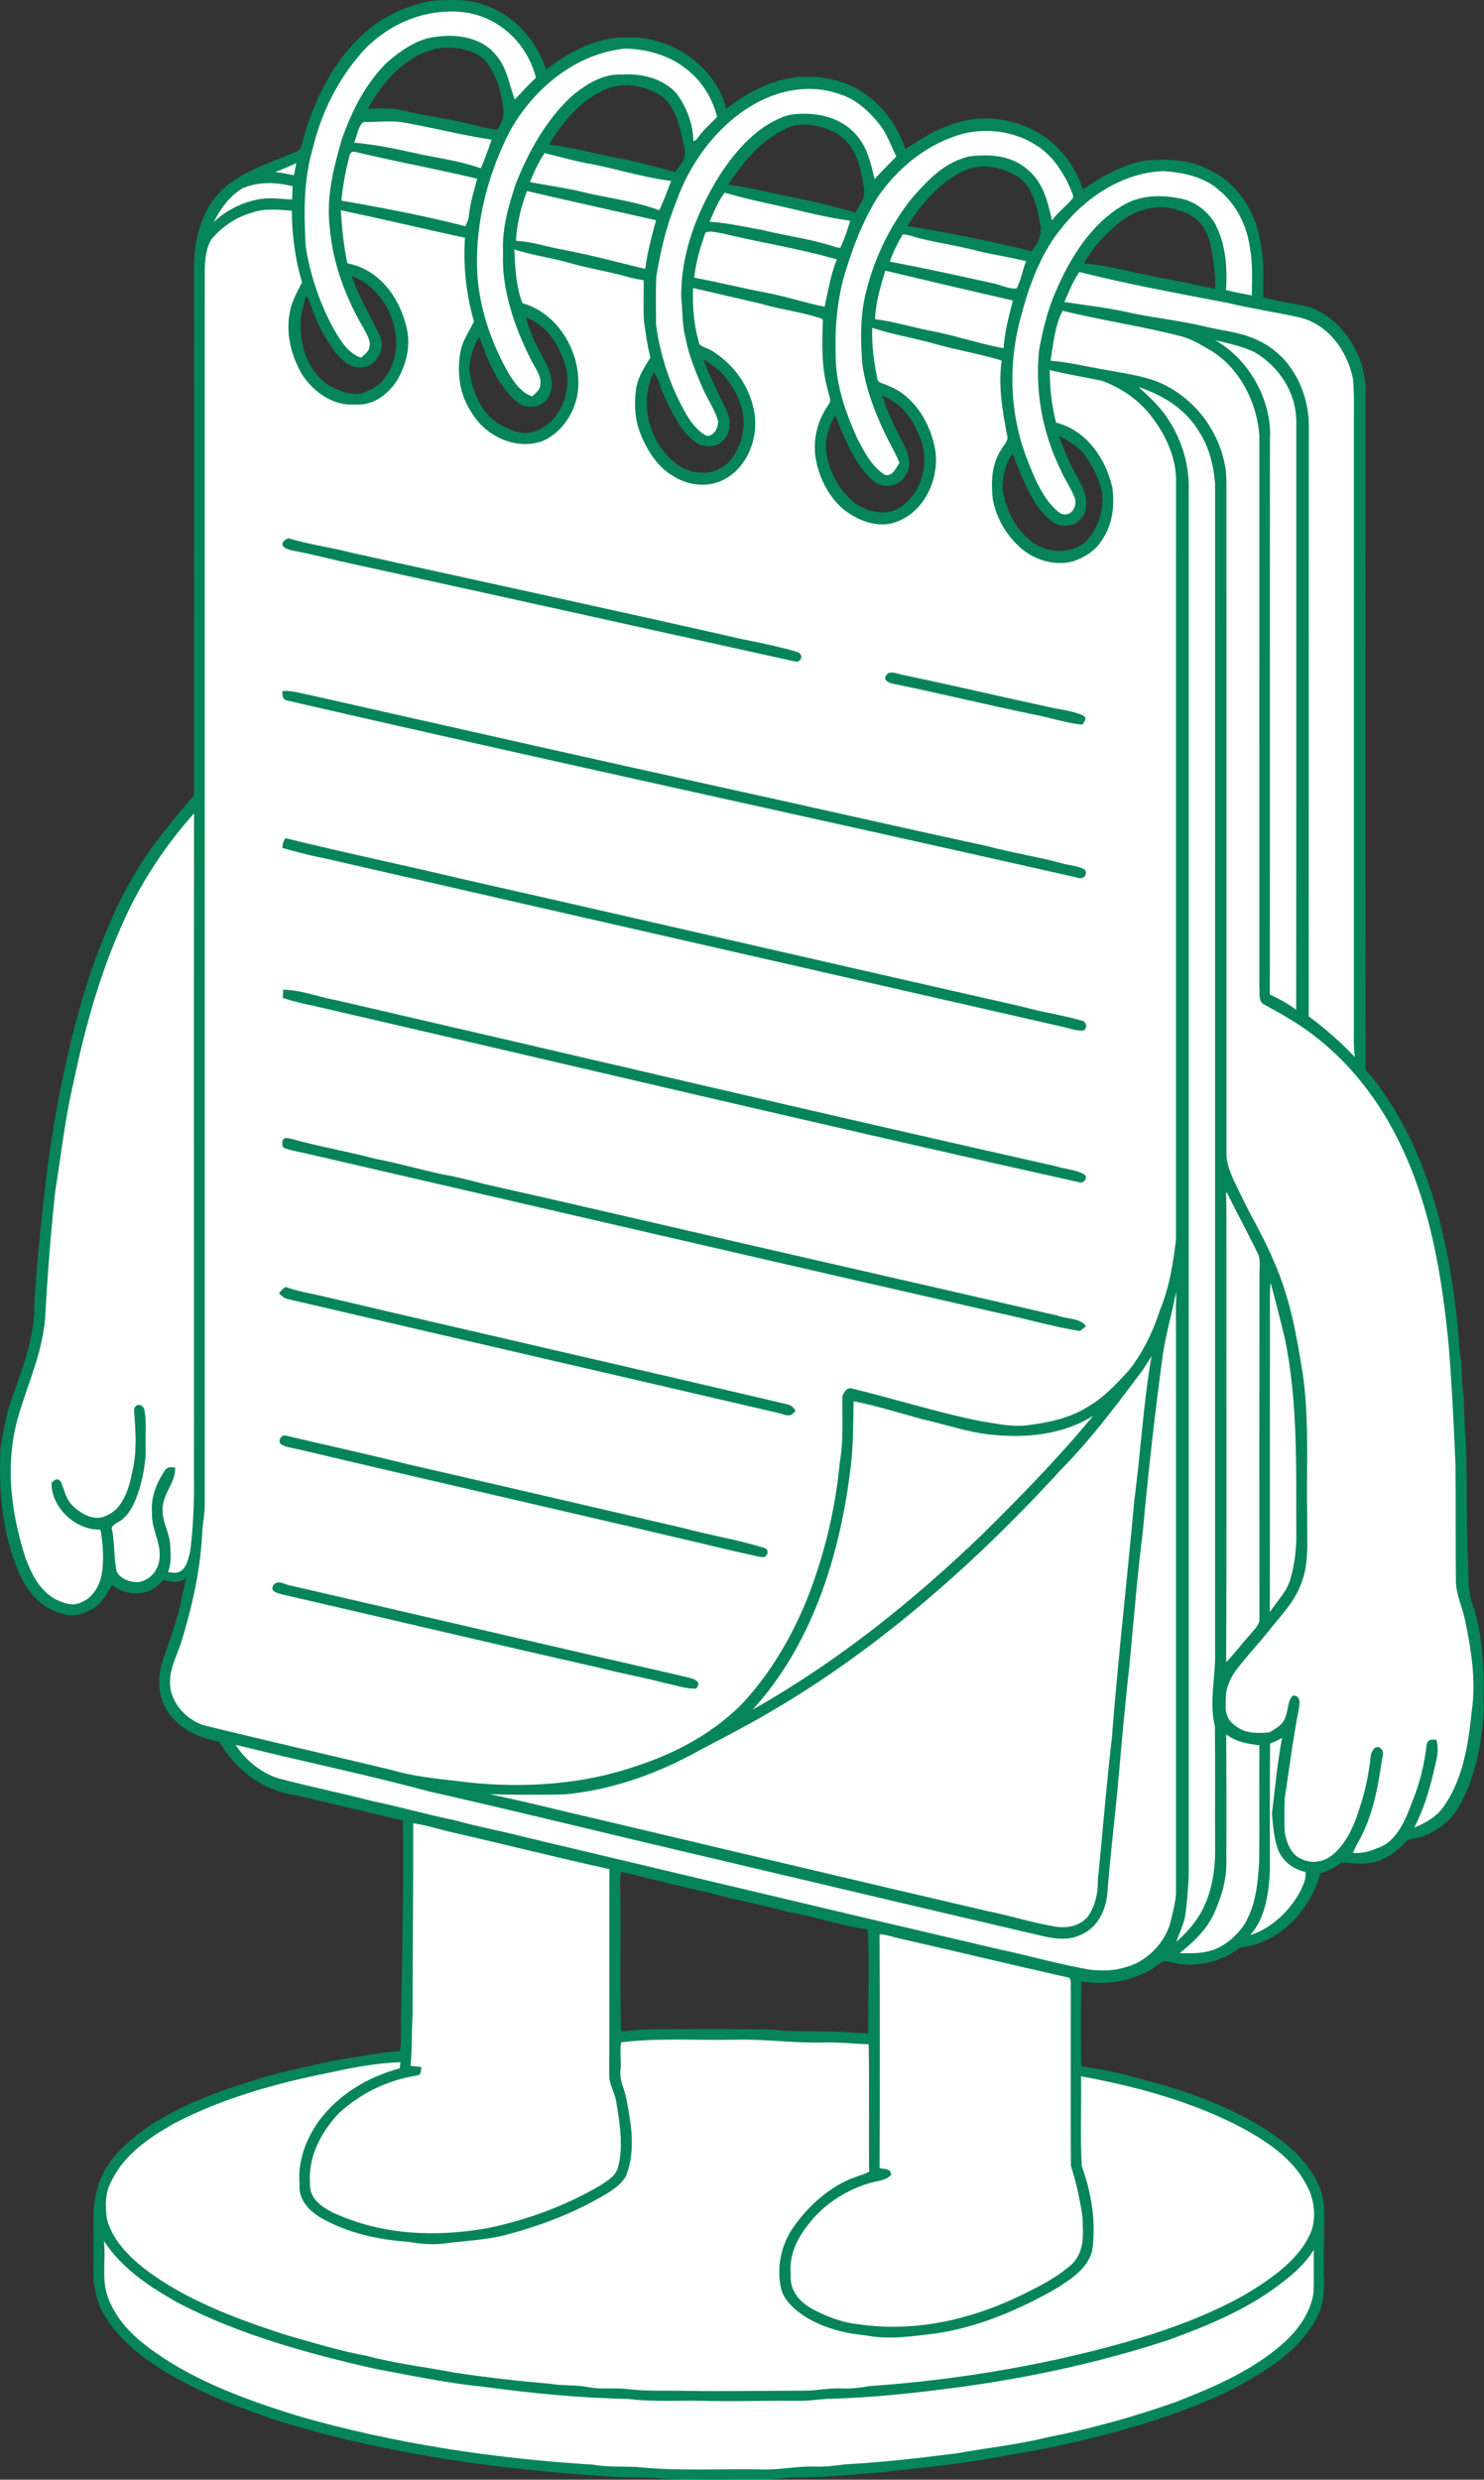
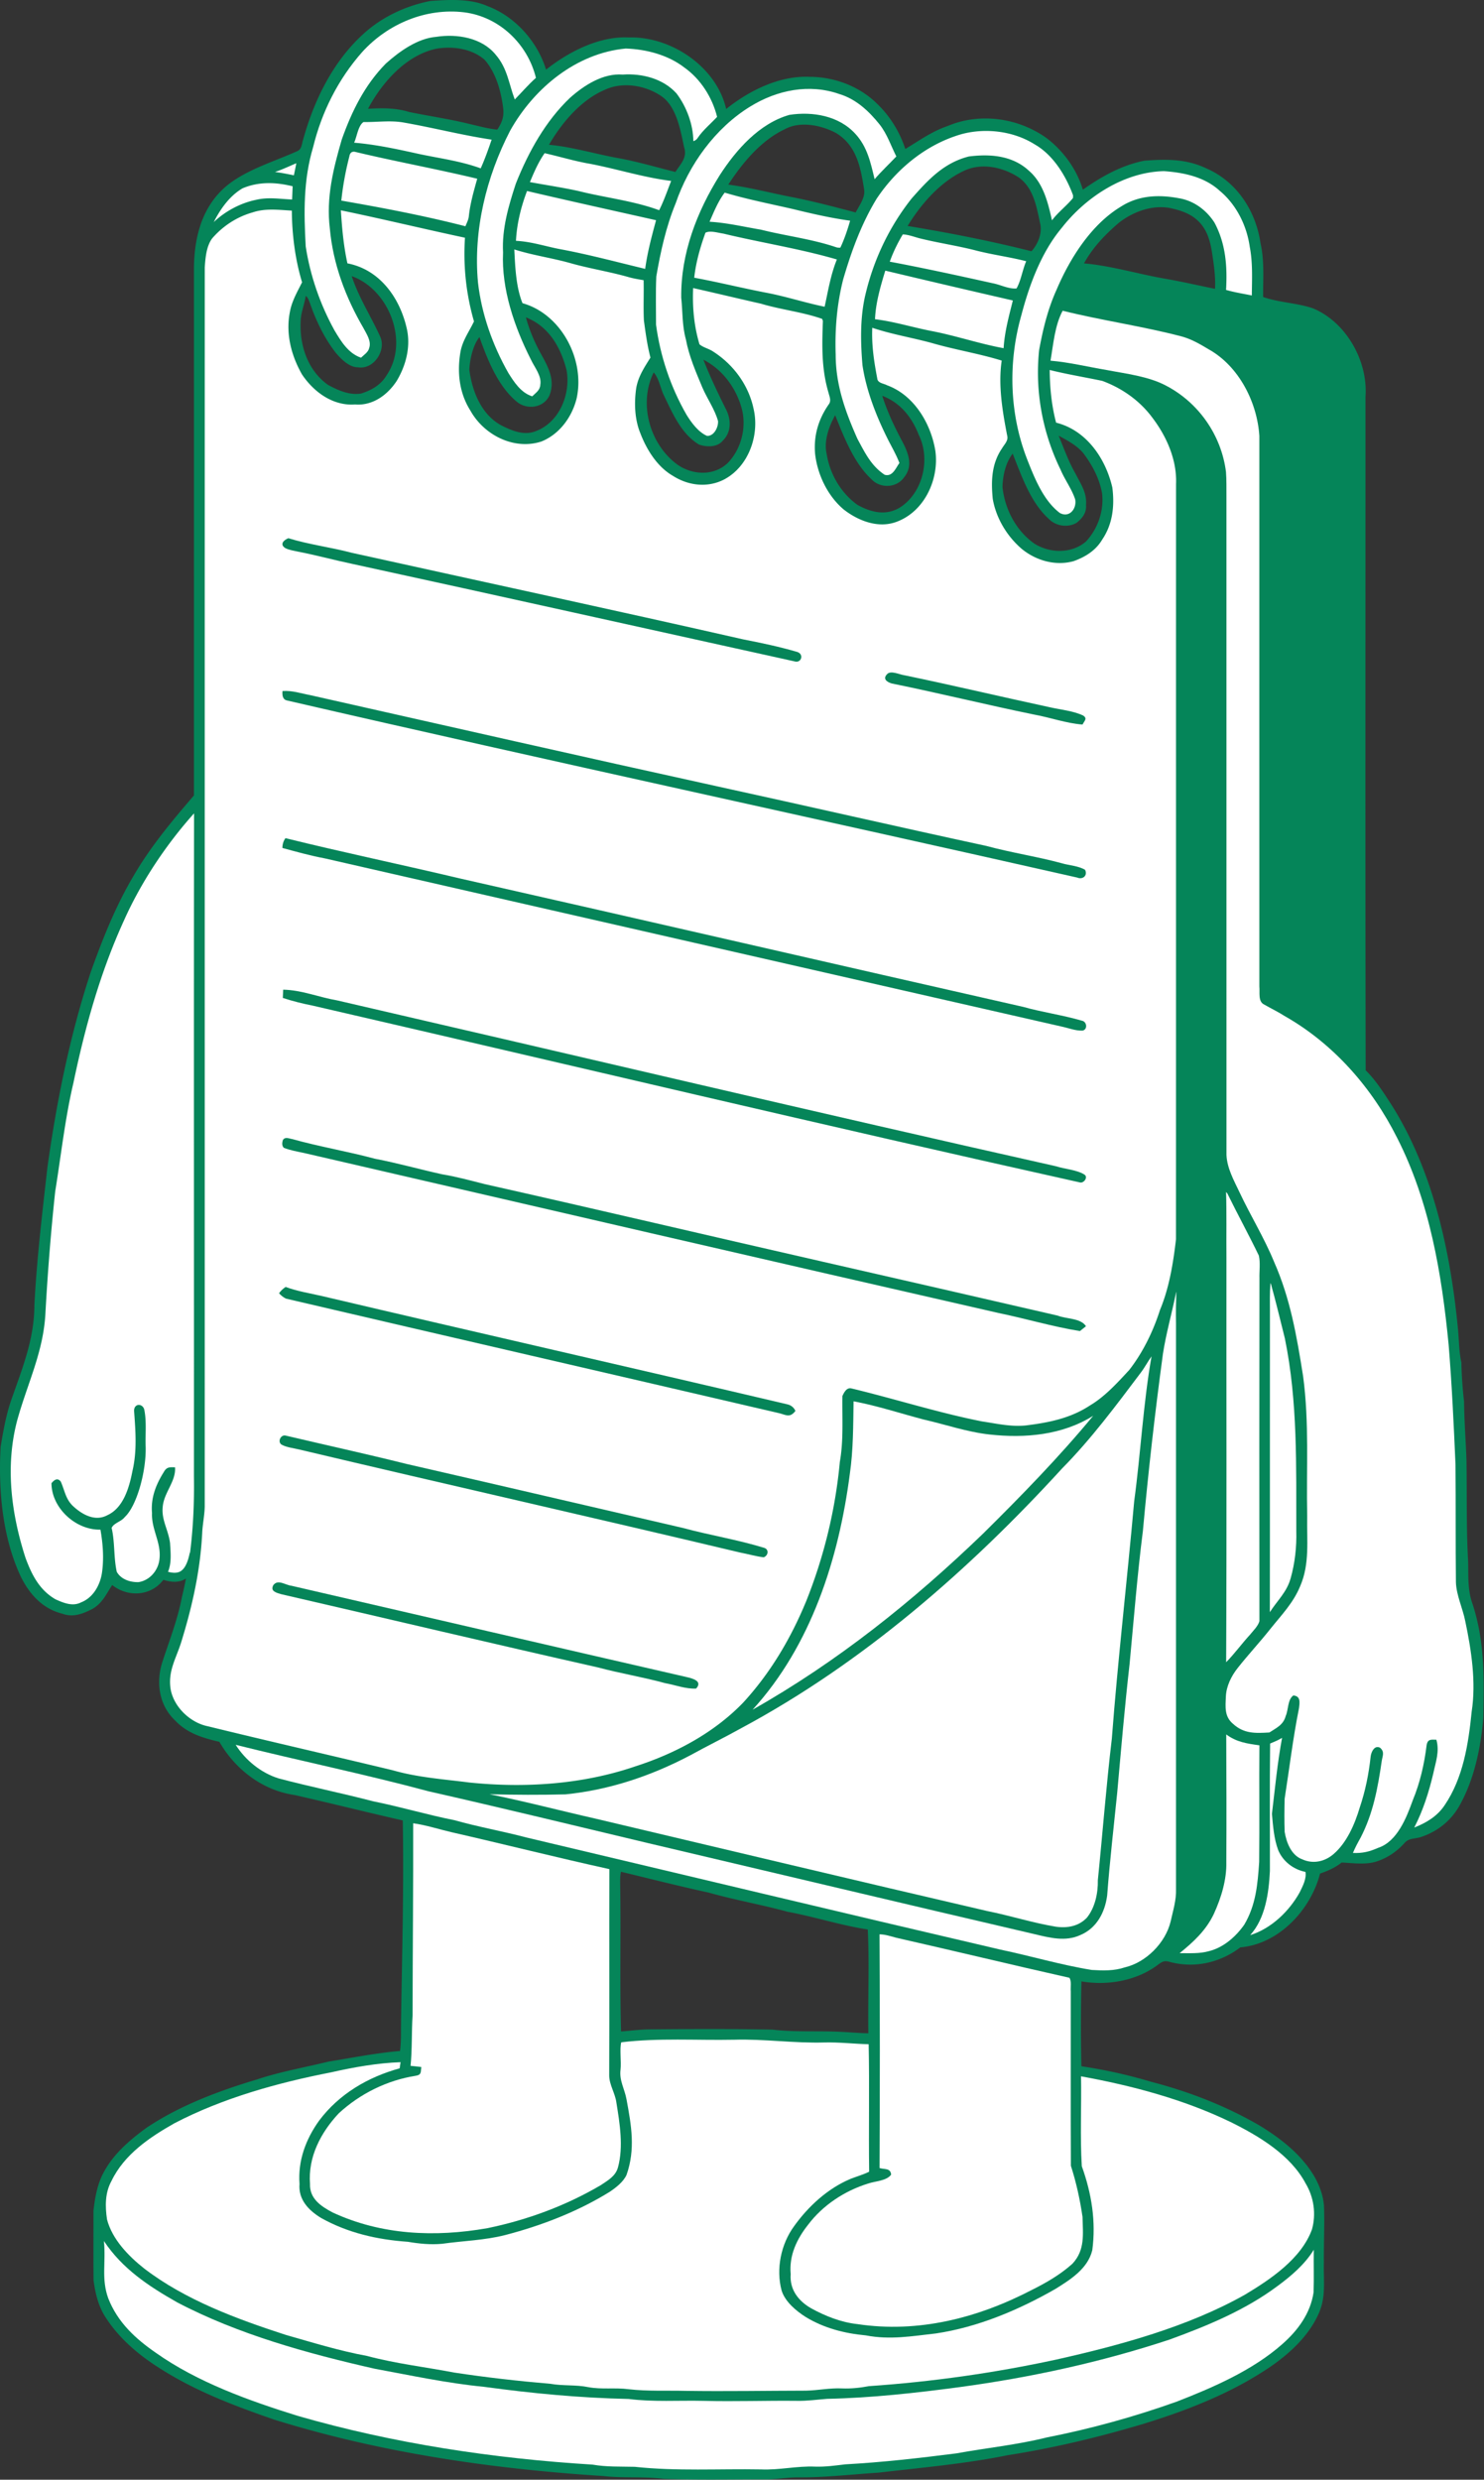
<svg xmlns="http://www.w3.org/2000/svg" width="658" height="1099" fill="none">
  <rect width="100%" height="100%" fill="#333333" stroke="none" />
  <path fill="#fff" d="m80.609 699.047 5.5-5 13.5 3-2.5-350-22 22-18.5 29-13 32.5-11.5 37-6.5 36-7.5 57-1.5 30.5-4 16-10.5 30v18.5l6.5 35.5 13.5 20 12.5 2c2.167-1.333 7-4.2 9-5 2-.8 3.833-6.333 4.5-9 4.333 1.5 13.3 4.5 14.5 4.5 1.2 0 4.5-2 6-3l3.5-3.5 8.5 2Z" />
  <path fill="#058559" fill-rule="evenodd" d="M216.042 2.667c-7.533-3.36-17.053-2.8-25.12-2.254-11.026 2.147-21.813 7.187-30.08 14.88-13.32 12.187-21.719 29.427-26.439 46.627-.76 2.2-.454 4.293-2.96 5.226-10.334 4.64-23.414 8.44-31.974 16.107-10.12 9.147-13.28 22.094-13.48 35.294.013 78 0 156 0 234-9.8 11.386-19.28 22.72-26.853 35.773-7.96 13.467-13.574 27.653-18.84 42.333-9.308 28.254-15.16 57.281-19.267 86.707-2.294 20.307-4.747 40.787-5.787 61.187-.04 14.826-5.213 27.533-10.013 41.253-2.494 6.986-3.72 14.093-4.947 21.386-1.08 18.947.747 39.987 8.854 57.387 3.813 7.867 9.706 14.44 18.466 16.6 4.813 1.8 9.08.093 13.374-2.107 4.426-2.533 6.093-6.519 8.773-10.586 7.042 5.603 17.303 4.888 22.68-2.32 3.6 1.162 6.883 1.293 9.633-.328.135-.08.267-.164.397-.251a165.296 165.296 0 0 1-1.803 8.272c-1.92 10.134-5.707 19.52-8.84 29.293-2.68 8.88-1.173 18.721 5.747 25.281 5.373 5.759 12.293 7.813 19.706 9.547 7.12 12.293 19.107 21.506 33.36 23.573 16 3.626 31.96 7.64 47.96 11.266.547 30.16-.36 60.253-.787 90.4-.04 3.946.093 7.853-.427 11.773-10.613.894-21.266 3.014-31.812 4.734-10.574 2.586-21.428 4.467-31.761 7.933-16.907 5.054-34.387 11.614-49.08 21.533-7.067 5.187-14.093 11.161-18.373 18.934-3.093 5.266-4.253 11.746-4.906 17.746.013 10.24-.067 20.494.04 30.734.773 5.93 2.226 11.87 5.626 16.88 5.933 9.07 14.4 16.24 23.493 21.99 15.946 10.21 33.053 16.69 50.813 22.84 47.173 14.73 96.907 21.93 146.08 25.05 8.867 1.03 17.787.13 26.667 1.24 14.84.55 29.76.24 44.614.24 4.919.09 9.747-.84 14.667-.88 11.999.13 24.026-1.33 36-2.08 18.813-2.19 38.772-3.95 57.319-7.73 20.4-3.19 40.44-7.99 60.214-13.91 18.106-5.55 36.479-12.64 52.519-22.83 10.134-6.33 20.361-15 25.254-26.16 3.347-7.62 2-14.66 2.253-22.7-.08-8.003.32-16.017.08-24.003-.12-4.68-1.787-9.361-4.013-13.441-5.694-10.013-15.214-17.439-24.947-23.293-14.8-8.546-31-14.84-47.533-19.12a221.466 221.466 0 0 0-31.106-6.933c-.267-12.48-.281-25.147.026-37.626 11.48 2.026 24.573-.255 33.986-7.414 1.84-1.374 2.828-1.893 5.174-1.213 10.96 2.946 22.32.386 31.293-6.441 17.093-1.44 31.227-16.666 35.347-32.706 3.48-1.226 6.667-2.573 9.56-4.893 4.693.213 10.04.973 14.614-.201 5.079-1.44 9.52-4.347 13.08-8.24 2.066-2.546 4.68-1.906 7.599-2.906 7.6-2.533 13.76-7.653 17.467-14.773 6.2-11.4 9.027-25.294 10.08-38.134.307-17.36.693-33.494-4.761-50.267-2.306-6.32-1.799-12.493-1.986-19.066-.853-15.067-.466-30.24-.746-45.333-.32-8.454-.96-16.854-1.054-25.321a183.825 183.825 0 0 1-1.186-17.346c-1.08-4.867-1.027-9.707-1.493-14.627-3.267-34.16-10.961-70.267-29.507-99.613-3.44-5.28-6.921-10.853-11.441-15.28-.2-99.466-.053-199-.08-298.48 1.2-15.76-8.533-33.134-23.333-39.24-7.12-2.414-14.947-2.521-22.053-5-.067-8.04.64-15.827-1.147-23.76-2.067-14.413-10.56-27.48-24.186-33.32-8.8-4.187-17.854-4.08-27.361-3.334-10.026 1.987-18.986 7.014-27.239 12.854-2.667-8.986-8.587-17.133-16-22.813-12.587-9.054-29.627-11.494-44.014-5.387-6.92 2.36-12.547 6.44-18.707 10.16-2.413-7.333-6.466-14.08-11.96-19.507-8.013-8.186-19.293-12.48-30.679-12.48-13.294-.533-26.628 6.134-36.788 14.254-4.293-18.72-24.453-32.267-43.212-31.708-13.067-.653-26.641 6.347-36.654 14.267-3.853-12.493-13.733-23.613-26.08-28.2Zm59.29 826.88c12.973 3.133 25.893 6.413 38.946 9.253 11.56 3.28 23.374 5.307 34.96 8.494 11.934 2.2 23.561 6.026 35.534 7.852.72 15.267.027 30.681.254 45.988-3.974-.04-7.908-.454-11.868-.614-10.253-.56-20.44.214-30.653-1-17.76-.36-35.547-.28-53.307-.12-4.653-.04-9.199.587-13.826.934-.6-21.493-.026-43.161-.373-64.681-.04-2.026-.08-4.12.333-6.106ZM86.042 360.48c-.133 98.014 0 196.054-.053 294.067.167 11.17-.3 22.477-1.721 33.631l-.12-.024c-.976 4.877-2.453 7.251-4.117 8.233-1.226.722-2.958.917-5.528.22 1.632-3.997 1.16-8.263.9-12.741-.8-6.013-3.868-10.2-3.254-16.013.506-6.346 5.92-11.28 5.466-17.546-2.386-.054-3.68-.227-4.96 2.053-3.506 5.573-5.84 11.467-5.252 18.187-.32 7.173 4.04 12.986 3.346 20.026-.346 5.107-4.107 9.787-9.266 10.613-3.667.134-7.827-1.186-9.707-4.573-1.427-6.44-.774-13.013-2.28-19.453.96-2.187 4.306-2.787 5.786-4.773 5.327-4.84 9.6-20.228 9.307-31.174-.213-5.293.453-10.894-.547-16.107-.44-3.093-4.426-3.465-4.6.028.654 9.039 1.387 17.826-.706 26.759-1.374 7.094-3.88 16.281-11.04 19.587-5.587 3.067-11.347-.334-15.24-3.921-3.4-3.159-3.72-6.933-5.52-10.946-1.174-1.48-2.534-1.226-4.107.747.014 10.933 10.76 20.853 21.706 20.56 1.12 6.293 1.6 12.973.654 19.306-.854 5.36-3.907 10.854-9.187 12.908-3.76 1.986-7.84.266-11.4-1.334-7.16-4.134-10.573-10.974-13.32-18.453-6.28-19.52-8.96-40.281-3.773-60.387 4.56-16.813 11.946-30.894 12.68-48.747 1-17.787 2.4-35.453 4.294-53.173 2.586-15.933 4.373-32.441 8.08-48.134 5.173-24.76 11.852-48.84 22.385-71.906 7.614-17.053 18.641-33.626 31.094-47.52Zm383.36-167.4c4.067 2.253 8.881 4.734 11.587 8.641 3.667 5.053 6.52 10.626 7.654 16.812.933 7.8-1.801 15.708-7.108 21.454-6.346 5.44-15.746 5.279-22.679 1.093-8.267-5.707-13.28-15.307-14.36-25.187.134-5.079 1.347-10.746 4.52-14.839 3.906 9.786 7.84 21.427 15.84 28.747 3.186 3.346 8.4 4.212 12.44 1.946 2.533-1.973 4.533-4.454 4.227-7.854.52-5.533-2.334-9.359-4.694-14.066-3.08-5.36-5.067-11.067-7.427-16.747Zm-78.213-17.653c7.946 2.96 13.16 9.52 16.16 17.254 5.386 10.813 1.853 25.999-8.64 32.439-6.226 3.546-12.627 1.881-18.52-1.359-7.44-5.374-12.253-13.707-13.68-22.734-1.253-5.733 1.053-12.04 3.8-17.013 3.88 9.626 8.28 21.133 16.026 28.32 3.987 4.32 11.361 3.999 14.681-.987 3.893-4.92 1.733-10.56-.84-15.494-3.507-6.533-6.747-13.346-8.987-20.426Zm-79.12-15.907c8.093 4.214 13.88 11.867 16.52 20.52 2.707 8.56.359 18.667-5.867 25.12-6.08 5.826-15.373 5.467-22.107.934-12.466-8.907-17.653-27.134-10.773-41.04 2.48 2.8 2.96 7.119 4.667 10.479 3.827 7.893 7.614 16.787 15.44 21.507 3.32 1.146 8.093 1.293 10.52-1.733 3.76-3.627 3.773-8.947 1.653-13.454-3.693-7.413-7.226-14.746-10.253-22.453l.2.12Zm-78.893-18.879c10.2 4.04 15.453 13.252 18.04 23.439 1.893 10.507-3.134 23.054-13.587 26.974-5.2 2.199-10.84-.227-15.507-2.614-8.773-4.84-12.787-15.093-14.013-24.547.186-4.493 1.6-10.973 4.48-14.493 3.547 9.987 8.173 21.694 16.52 28.614 4.493 3.786 11.933 2.812 14.506-2.734 2.614-6.64-.359-12.253-3.493-17.973-2.96-5.24-5.359-10.853-6.946-16.666Zm-77.227-18.254c16.467 5.84 25.6 29.026 15.48 43.92-2.52 4.266-6.707 6.654-11.307 8.107-5.199.853-10.199-1.427-14.666-3.814-8.96-6.386-12.64-17.373-12.147-28.053.053-3.987 1.654-7.453 2.254-11.4 1.026.68 1.466 2.253 1.906 3.32 2.68 7.746 6.386 15.467 11.453 21.947 2.333 2.72 5.987 6.453 9.827 6.373 7 1.147 12.733-7.626 9.746-13.76-4.093-8.986-9.439-17.174-12.546-26.64Zm340.213-23.694c6.2-4.826 14.547-7.932 22.453-6.52 5.04 1.08 9.707 2.574 13.307 6.44 3.347 3.627 4.6 8.054 5.413 12.814.813 5.533 1.72 10.973 1.401 16.587-7.547-1.534-15.041-3.28-22.627-4.574-11.774-2.08-23.547-5.667-35.467-6.707 3.906-7.093 9.4-12.813 15.52-18.04Zm-69.293-22.72c8-4.093 17.773-2 24.987 2.76 6.4 4.774 7.706 12.694 9.266 19.974 1.213 4.373-.853 9.453-3.773 12.653-18.093-4.573-36.494-8.173-54.92-11.213 5.88-9.586 14.16-19.2 24.44-24.174Zm-78.759-18.76c6.773-3.666 16.013-1.72 22.506 1.694 9.187 5.507 10.96 15.2 12.52 24.973.64 3.68-2.134 7.134-3.734 10.294-9.506-2.507-18.986-5.014-28.639-6.894-9.32-1.8-18.414-4.24-27.84-5.453 6.213-9.6 14.613-19.72 25.187-24.613Zm-80.014-17.372c7.946-3.774 18.24-2.04 25.306 2.892 6.6 4.654 8.334 15.067 9.92 22.494 1.534 4.68-1.546 7.373-3.853 11-8.693-2.174-17.213-4.72-26.053-6.28-9.96-1.84-19.893-4.867-30-5.787 5.68-9.746 14.107-19.786 24.68-24.32Zm-74.467-18.28c7.213-1.174 15.534-.027 21.2 4.893 5.053 5.64 7.36 14.066 8.267 21.413.466 3.907-.507 6.427-2.613 9.6-4.294-.454-8.307-1.613-12.494-2.56-8.813-2.186-17.84-3.453-26.719-5.306-5.96-1.84-11.947-1.72-18.094-1.387 6.213-11.667 16.947-23.867 30.453-26.654Z" clip-rule="evenodd" />
  <path fill="#fff" d="M205.842 5.467c-16.96-2.067-33.907 5.08-45.254 17.6-10.626 12.013-17.96 26.573-21.746 42.133-4.36 14.533-4.12 29-3.294 44 1.974 12.947 6.427 25.773 12.76 37.227 2.907 4.853 6.107 10.173 11.747 12.106 1.28-1.213 3.227-2.453 3.613-4.226 1.12-3.107-1.173-6.307-2.546-8.96-7.934-13.614-13.467-28.36-14.88-44.12-1.667-13.694 1.52-26.36 5.28-39.36 4.44-12.52 10.133-24.107 19.533-33.68 6.067-5.414 14.027-11.174 22.373-11.867 9.12-1.413 20.174.333 26.334 7.893 5.226 6.027 5.826 12.827 8.48 19.88 3.133-3.2 6.026-6.6 9.386-9.586-3.666-15.027-16.253-27.08-31.786-29.04Zm71.614 16.04c-22.014 2.08-40.734 17.613-51.254 36.4-10.573 20.413-16.426 44.253-14.266 67.28 1.586 14.013 6.493 27.8 13.426 40.04 2.627 4.2 5.654 8.866 10.627 10.426 1.56-1.573 3.427-2.64 3.573-5.066.72-4-2.573-7.774-4.186-11.28-7.254-14.28-13.094-31.227-12.32-47.427-.56-10.48 2.426-20.64 5.666-30.507 5.507-13.866 13.16-27.76 24.094-38.093 6.253-5.533 14.6-10.907 23.293-10.227 8.6-.586 17.96 1.787 23.88 8.387 4.44 5.88 7.373 13.747 7.44 21.12.84-.253 1.467-.707 1.88-1.373 2.373-3.534 5.667-6.187 8.653-9.387-2.12-8.573-7.28-16.747-14.533-21.88-7.253-5.613-16.947-8.107-25.973-8.413Zm55.307 25.64c-15.627 9.573-27.28 25.773-33.174 42.96-4.253 10.32-6.706 21.453-8.586 32.413-.32 7.107-.107 14.267-.12 21.373 1.866 13.974 6.453 27.6 13.466 39.84 2.187 3.547 5.214 7.747 9.147 9.454 3.093.16 5.067-3.84 4.88-6.574-1.427-5.186-4.84-9.933-6.96-14.893-2.92-6.987-5.893-13.787-7.293-21.28-1.707-6.133-1.414-12.28-2.067-18.56-.227-19.467 6.88-37.973 17.093-54.267 7.28-11.266 17.534-22.906 30.88-26.706 10.32-1.574 21.88.373 29.214 8.386 5.333 5.774 6.773 12.734 8.56 20.12 3.026-3.533 6.44-6.693 9.626-10.08-2.453-4.853-3.986-9.746-7.373-14.12-4.787-5.96-10.453-11.306-17.933-13.546-13.347-4.68-27.56-1.76-39.36 5.48Z" />
  <path fill="#fff" d="M178.815 54.28c-5.746-1-11.8-.093-17.64-.187-2.386 1.56-2.92 6.534-4.16 9.147 9.507.787 18.974 2.827 28.28 4.893 9.56 2.067 18.627 3.134 27.854 6.48 1.853-4.146 3.373-8.426 4.84-12.72-13.187-1.973-26.054-5.333-39.174-7.613Zm247.827 5.093c-15.693 4.4-29.013 15.307-37.973 28.747-6.787 11.2-11.173 23.253-14.827 35.773-2.76 10.907-3.693 22.094-3.306 33.32.013 13.4 4.28 25.2 9.64 37.267 3.333 6.147 6.04 11.92 12.066 15.933 3.52 1.027 4.907-2.973 6.56-5.213-1.44-3.76-3.466-7.187-5.266-10.773-5.067-10.187-9.427-21.28-11.12-32.574-.827-9.84-1.067-20.106.973-29.813 3.547-16.04 10.613-31.173 20.813-44.053 7.307-8.28 14.214-15.8 25.36-18.64 9.427-1.2 19.347-.467 26.654 6.32 6.4 5.506 8.453 14.093 10.226 21.986 2.747-3.666 6.454-6.373 9.32-9.893l.04-1.173c-3.173-8.654-8.813-17.934-17.026-22.6-9.307-5.867-21.547-7.374-32.134-4.614Zm-185.159 8.52c-2.787 3.974-4.654 8.36-6.52 12.814 7.173 1.32 14.4 2.386 21.52 3.946 11.56 2.92 24.613 4.36 35.786 8.52 2.094-4.16 3.627-8.653 5.32-12.986-12.146-1.494-24.08-5.334-36.12-7.614-6.773-1.16-13.32-3.186-19.986-4.68Zm-84.241-.639c-1.32-.147-2.093.546-2.333 2.066a133.754 133.754 0 0 0-3.574 19.587c18.427 3.2 36.907 6.72 55.027 11.373.587-1.466 1.333-2.826 1.507-4.373.586-5.653 2.2-11.227 3.733-16.694-18.053-4.333-36.307-7.64-54.36-11.96Zm-25.867 5.093c-3.133 1.333-6.2 2.787-9.44 3.88 2.827.333 5.587.92 8.374 1.466.36-1.773.773-3.56 1.066-5.346Zm384.734 3.506c-17.773.387-34.706 11.507-45.386 25.2-9 10.76-14.334 25.214-17.854 38.64-5.96 20.974-5.333 43.667 2.627 64.027 3.227 8.213 7.213 18.213 14.467 23.653 4.28 2.267 7.52-2 6.773-6.013-1.493-4.64-4.613-8.72-6.507-13.253-8-16.374-11.4-34.84-9.48-52.987 1.707-9.253 3.854-18.187 7.76-26.787 5.92-13.893 15.36-28.866 28.56-36.8 7.814-4.986 16.747-5.36 25.64-3.68 6.614 1.067 12.24 5.267 15.8 10.84 5 9.374 5.72 19.387 5.12 29.8 3.76 1.08 7.6 1.68 11.427 2.454.053-7.294.467-14.4-.933-21.614-1.334-9.413-5.947-18.693-13.334-24.8-6.733-6.146-15.866-8.053-24.68-8.68Zm-408.573 7.614c-5.734 3.36-9.8 9.133-12.76 14.96 5.146-4.854 11.84-8.44 18.773-9.867 5.467-1.293 10.507-.347 15.973-.147l.24-5.853c-7.453-1.853-15.04-2.133-22.226.907Zm126.147 1.186c-2.68 7.04-4.52 14.547-4.907 22.08 7.08.334 13.507 2.627 20.573 3.88 12.347 2.347 24.494 5.614 36.72 8.547 1.014-7.413 2.88-14.373 4.827-21.56-19.067-4.28-38.187-8.493-57.213-12.947Zm87.652.72c-2.906 3.787-4.813 8.547-6.72 12.907 7.654.427 15.267 2.253 22.827 3.52 11 2.76 22.467 4.107 33.173 7.733a4.476 4.476 0 0 0 2 .214c1.8-3.814 3.147-7.88 4.334-11.934-8.614-1.173-17.147-3.16-25.587-5.213-10.133-2.32-20.08-4.253-30.027-7.227Z" />
  <path fill="#fff" d="M151.136 93.213c.52 8.027 1.186 15.627 2.906 23.507 14.24 2.72 23.094 15.08 26.227 28.493 1.973 8.067-.16 16.547-4.333 23.547-4.067 6.267-10.694 11.133-18.494 10.493-9.826.72-18.28-5.48-23.533-13.293-4.733-8.307-7.24-17.907-5.427-27.427.827-4.92 3.254-9.026 5.454-13.426-3.067-10.054-4.48-21.28-4.534-31.76-5.8-.307-11.813-1.12-17.413.8-7.013 1.973-13.28 6.093-18 11.613-2.507 3.493-2.933 8.627-3.2 12.787-.027 183.08 0 366.16-.013 549.24-.094 3.56-.814 7.186-1.08 10.773-.76 17.013-4.387 33.227-9.414 49.453-2.2 6.92-5.653 12.307-4.733 19.907 1.053 8.187 8.573 15.533 16.573 17.147 27.227 6.666 54.734 12.946 82 19.506 11.214 3.214 22.56 3.96 33.987 5.427 24.453 2.52 50.093.88 73.48-7.12 17.733-5.68 34.893-14.8 47.933-28.293 12.174-13.254 21.24-28.64 28.054-45.24 7.813-19.614 12.853-40.427 14.8-61.44 1.706-9.534.986-19.56 1.146-29.214.72-1.546 1.854-3.813 3.907-3.373 19.347 4.64 38.507 10.8 58.027 14.653 6.493.96 12.68 2.44 19.32 1.787 10.093-1.24 19.76-3.133 28.413-8.813 6.667-3.92 12.267-10.107 17.507-15.774 6.093-7.826 10.613-17.146 13.626-26.573 4.12-9.867 5.88-20.827 7.107-31.387.04-111.546 0-223.106.027-334.666.44-10.627-4.147-21.08-10.494-29.414-5.573-7.56-13.466-13.106-22.24-16.333-7.76-1.627-15.6-2.907-23.293-4.827.053 7.8.84 15.787 2.84 23.347 13.467 3.36 21.973 15.88 24.947 28.8 1.013 8.133.16 16.16-4.534 23.067-2.84 4.813-7.56 7.72-12.706 9.533-7.974 2.2-16.574-.253-22.894-5.413-6.6-5.64-11.413-13.64-12.906-22.214-.774-7.973-.534-15.586 4.133-22.413.973-1.693 2.8-3.32 2.307-5.427-2.094-10.733-4.094-22.466-2.467-33.44-10.107-3.12-20.533-4.773-30.68-7.706-8.813-2.44-18.053-3.907-26.707-6.84-.346 7.626.774 15.013 2.214 22.48.173 2.066 2.84 2.173 4.333 3 11.947 4.346 19.413 16.88 21.4 28.933 1.787 12.413-4.56 26.587-16.627 31.373-8.253 3.387-17.306-.066-23.96-5.226-7.16-6.04-11.626-15.387-12.706-24.6-.72-8.094 1.44-15.4 6.053-22.027 1.213-1.613.32-3.4-.107-5.133-3.173-10.64-2.893-20.934-2.493-31.854l-.347-.893c-8.573-3.027-18.253-4.067-27.053-6.707-10.053-2.266-20.093-4.693-30.133-6.946-.36 8.493.373 16.786 2.813 24.933 1.653 1.427 4.08 1.893 5.92 3.12 9.12 5.787 15.92 15 18.107 25.653 2.64 11.627-2.334 25.587-13.294 31.227-7.266 3.667-15.693 2.627-22.44-1.667-6.973-3.973-11.72-11.613-14.52-18.933-2.546-6.2-2.773-13.44-1.826-20 .906-5.213 3.6-9.133 6.306-13.52-1.413-5.427-2.16-10.947-2.906-16.507-.28-5.906.026-11.866-.12-17.8-2.227-.36-4.44-.733-6.614-1.346-8.613-2.467-17.44-3.8-26.026-6.254-8.174-2.293-16.627-3.44-24.694-6.026.387 7.733.734 16.64 3.627 23.826 17.28 4.827 27.813 25.16 24 42.227-2.053 8.253-7.6 15.853-15.627 19.08-12.173 3.947-25.48-2.907-31.48-13.72-5.013-7.893-5.96-17.28-4.333-26.333 1-4.974 3.84-8.747 5.933-13.174-3.493-12.146-4.813-24.466-4-37.093-18.386-3.92-36.626-8.347-55.026-12.147Zm169.6 10.32c-2.307-.32-5.814-1.48-7.934-.4-2.32 6.4-4.253 13.16-4.986 19.947 10.826 1.987 21.493 4.667 32.306 6.72 8.6 1.653 16.934 4.4 25.52 6.147 1.534-7.027 2.694-14.267 5.427-20.947-16.64-4.84-33.52-7.413-50.333-11.467Zm79.559.347c-2.307 3.88-4.253 7.853-5.773 12.093 15.266 2.867 30.426 6.187 45.6 9.547 3.48.64 7.08 2.64 10.6 2.32 1.973-3.413 2.653-8.293 4.293-12.067-7.253-1.853-14.707-2.826-21.96-4.666-8.307-2.174-16.84-3.387-25.173-5.454-2.56-.653-4.92-1.64-7.587-1.773Zm-7.76 16.067c-2.12 6.96-4.253 14.24-4.56 21.533 8.4 1 16.6 3.587 24.92 5.2 10.814 2.053 21.294 5.667 32.107 7.64.413-7.133 2.36-14.227 4.093-21.147a6954.475 6954.475 0 0 1-56.56-13.226Z" />
-   <path fill="#fff" d="M478.589 120.56c-2.947 4.187-4.56 8.653-6.667 13.28 9.414 1.467 18.841 2.427 28.147 4.56 11.534 2.547 23.307 3.653 34.787 6.453 8.2 1.96 15.72 2.36 23.32 6.2 13.973 6.494 21.813 21.827 22.147 36.827-.054 87.52.013 175.067-.027 262.587 7.453 5.533 14.08 11.293 20.44 18.04-.6-4.214-.44-8.387-.413-12.627-.014-89.773.026-179.56 0-269.333 0-6.2.16-12.52-.414-18.694-2.573-12.333-10.813-24-23.573-27.133-10.653-2.373-21.507-3.973-32.147-6.48-21.907-4.253-43.96-8.213-65.6-13.68Z" />
  <path fill="#fff" d="M471.176 137.72c-3.507 6.547-4.12 14.893-5.387 22.133 8.36.707 16.6 2.747 24.88 4.134 8.653 1.666 18.4 2.76 26.227 6.866 14.56 7.534 24.68 22.054 26.706 38.334.254 3.546.187 7.133.2 10.693 0 97.347-.013 194.68.014 292.027.253 5.826 3.293 11.253 5.733 16.4 4.867 10.386 10.973 20.226 15.32 30.813 7.307 16.493 10.107 33.147 12.92 50.787 2.787 20.813 1.36 40.8 1.813 61.973-.213 10.707 1.187 21.173-3.066 31-3.067 7.507-8.2 12.72-13.187 18.947-4.693 5.946-9.867 11.466-14.547 17.4-2.813 3.546-5.066 8.053-5.253 12.64-.2 4.6-.72 8.88 3.16 12.12 4.84 4.453 9.96 4.213 16.133 3.84 3.12-2.04 6.187-3.347 7.227-7.294 1.267-2.8.787-7.266 3.387-9.106 3.36.253 2.813 3.213 2.506 5.68-2.68 13.253-4.253 26.733-6.36 40.093-.106 4.88-.173 9.813.014 14.693.76 4.667 2.946 10.414 7.8 12.147 4.746 2.187 9.986 1.04 13.853-2.307 5.88-5.013 9.44-13.28 11.6-20.533 2.507-7.4 4.04-14.947 4.867-22.707.24-2 1.693-5.226 4.2-3.893 2.133 1.907 1.053 3.547.706 5.947-1.733 11.92-3.813 23.266-9.44 34.053-1.213 2.16-2.386 4.333-3.32 6.627 4.2.173 7.28-.547 11.094-2.24 8.52-2.747 12.626-13.347 15.413-21.04 3.307-8.027 5.12-16.054 6.187-24.64.52-2.694 2.093-2.294 4.306-2.267 1.48 5.24-.28 9.787-1.36 14.907-1.973 8.333-4.506 16.373-8.453 24.013 5.347-2.093 10.107-4.933 13.387-9.76 8.333-12.2 10.626-27.267 12.08-41.653 2.013-13.067-.134-27.16-2.84-40-1.134-5.8-3.974-11.52-4.147-17.334-.187-17.333-.027-34.68-.187-52.013-.773-17.813-1.6-35.56-3.053-53.32-3.053-31.4-8.413-63.373-22.907-91.733-11.106-22.134-28.173-41.587-49.826-53.854-2.947-1.88-6.094-3.386-9.12-5.12-2.734-1.32-1.787-5.426-2.067-7.96-.027-81.32 0-162.68 0-244.013-.96-14.933-9.08-30.92-22.453-38.373-3.907-2.334-7.64-4.534-12.067-5.734-17.373-4.546-35.293-7.04-52.693-11.373Z" />
-   <path fill="#fff" d="M538.883 150.84c14.933 8.4 25.133 26.573 24.213 43.707-.067 82.053.027 164.12-.053 246.186 4.093 1.974 8.093 4.027 11.68 6.854.12-87.014.013-174.027.053-261.04-.173-12.827-7.76-24.267-18.72-30.587-5.36-2.453-11.427-3.88-17.173-5.12Zm-34.081 20.68c3.974 3.493 7.84 7.227 11.147 11.373 6.8 9.147 10.853 20.214 11.133 31.654-.013 203.546 0 407.106 0 610.666.134 7.574-.493 15.16-1.4 22.667-.533 4.6-2.693 8.413-4.08 12.747 3.387-3.094 6.56-6.294 9.094-10.134 6.293-9 8.333-21.173 8.08-31.946-.08-17.747.093-35.587-.094-53.334-2.706-11.546.44-21.826.08-33.333.014-172.44-.026-344.893.014-517.333-.587-7.84-2.534-16.04-6.8-22.734-6.054-10.386-15.987-16.573-27.174-20.293Z" />
  <path fill="#058559" d="M127.856 238.533c-2.16.867-3.933 2.747-1.36 4.387 1.707.867 3.747 1.147 5.613 1.56 8.054 1.547 15.96 3.733 23.987 5.413 65.64 14.267 130.773 28.814 196.187 43.227 2.96.947 4.36-3.12 1.24-4.173-7.867-2.307-16.027-4.04-24.094-5.6-57.293-13.027-115.813-25.614-173.373-38.334-9.307-2.466-19-3.64-28.2-6.48Zm265.639 60.094c-2.333 2.2-.267 3.653 1.933 4.293 21.12 4.28 42.054 9.467 63.16 13.787 7.28 1.32 14.04 3.84 21.4 4.413.76-1.6 2.387-2.693.2-4.04-4.426-2.053-9.826-2.533-14.573-3.6-21.613-4.653-43.16-9.773-64.813-14.253-1.92-.267-5.667-2.094-7.307-.6Zm-268.24 7.64c-.227 2.453.427 3.853 1.973 4.173 117.227 27.053 233.227 51.973 350.387 78.493 2.44 1.067 4.773-.893 3.507-3.426-2.947-1.787-6.987-1.92-10.28-2.907-11.08-3.013-22.427-4.68-33.507-7.693-39.493-8.52-79.013-17.6-118.467-26.214-60.08-13.186-121.146-27.08-181.253-40.6-4.267-.8-7.973-2.133-12.36-1.826Zm1.321 65.2c-.894 1.226-1.347 2.68-1.36 4.346 6.24 1.707 12.52 3.44 18.88 4.64 108.786 24.894 217.666 49.654 326.466 74.48 3.054.627 6.294 1.96 9.427 1.827 2.373-.44 1.987-4.053-.347-4.413-8.546-2.507-17.426-3.694-26.026-6.12-82.84-18.76-167.2-38.24-249.667-56.894-25.693-6.106-51.76-11.533-77.373-17.866Zm-1.014 67.16-.16 3.653c4.347 1.427 8.787 2.534 13.267 3.414 113.173 26.12 226.947 53.173 340.187 78.36 1.693.453 3.786-2.36 1.946-3.507-3.56-2.173-8.533-2.347-12.52-3.653-106.4-23.894-212.533-48.974-318.786-73.52-7.987-1.36-15.867-4.64-23.934-4.747Zm-.12 66.626c-.507 1.547-.36 2.707.427 3.467 2.826 1.093 5.933 1.653 8.893 2.267 102.667 23.72 205.293 47.52 308.027 70.946 11.946 2.427 24.013 6.08 36.053 7.987l2.68-2.147c-2.333-3.64-8.72-3.16-12.533-4.693-34.707-8-69.44-15.96-104.174-23.893-49.64-11.307-100.08-23.214-149.853-34.387-6.267-1.587-12.48-3.293-18.88-4.347-10-2.2-19.84-5-29.907-6.92-12.106-3.266-24.48-5.306-36.56-8.693-1.44-.213-3.186-1.2-4.173.413Z" />
  <path fill="#fff" d="m544.176 528.88-.174-.187-.373-.4c.307 9.64.08 19.28.173 28.92-.066 59.827.147 119.654-.133 179.48 3.76-3.826 6.88-8.173 10.507-12.12 1.453-1.813 3.586-3.813 4.24-6.053-.054-50.653-.054-101.32.013-151.973-.093-3.28.467-6.894-.267-10.08-4.466-9.254-9.453-18.334-13.986-27.587Zm19.173 39.747-.026.227-.04.293c-.334 4.027-.2 8.027-.2 12.067-.054 44.426.04 88.866-.04 133.293 3.346-5.213 7.426-8.773 9.186-14.88 1.934-6.8 2.734-14.027 2.547-21.08-.08-28.493.693-57.387-5.093-85.467-2.04-8.013-3.907-16.08-6.16-24.04l-.174-.413Z" />
  <path fill="#058559" d="M126.656 570.374c-1.134.72-2.107 1.653-2.934 2.786.92 1.054 1.96 1.854 3.134 2.4 72.613 16.974 145.226 33.654 217.866 50.587 3.374.613 5.347 2.68 7.974-.853-.76-1.587-1.987-2.56-3.68-2.92-68.88-16.214-137.48-31.787-206.267-47.974-5.387-1.24-10.973-2.12-16.093-4.026Z" />
  <path fill="#fff" d="m521.576 572.52-.094.267-.053.226c-1.84 9.067-4.387 17.92-5.8 27.067-3.587 26.6-6.44 51.733-8.88 78.467-2.44 19.066-4.053 39.453-5.88 58.8-2.24 19.706-3.733 37.493-5.507 57.213-1.52 14.947-3.32 30.6-4.453 45.56-1 7.48-4.667 14.467-11.907 17.493-6.586 3.027-13.56 1.2-20.266-.4-57.294-13.333-114.507-26.96-171.76-40.44-32.187-7.68-64.667-15.56-96.907-22.866-28.32-7.6-57.133-13.52-85.573-20.614 4.32 6.827 11.28 12.48 19.026 14.88 13.92 3.694 28.027 6.52 41.96 10.16 12.094 2.427 23.88 5.96 35.987 8.36 10.547 2.987 21.333 4.867 31.92 7.667 69.733 16.507 140.293 33.427 210.16 49.693 13.387 2.8 26.92 6.827 40.547 9.027 5.04.28 9.84.467 14.68-1.16 9.4-2.2 17.973-10.88 20.253-20.227 1.107-4.986 2.573-9.533 2.413-14.48V586.547c-.093-4.68-.013-9.347.134-14.027Z" />
  <path fill="#fff" d="M510.589 601.133c-1.693 2.347-3 4.907-4.76 7.214-10.946 14.533-22.026 29.44-34.84 42.4-41.093 44.933-88.306 86.2-142.186 115.093-7.48 4.173-15.16 7.92-22.654 12.053-17.333 9.147-35.84 15.387-55.413 17.36-11.173.28-22.52.227-33.693-.053 15.773 3.16 31.4 7.293 47.066 10.827 57.64 13.613 115.867 27.546 173.494 40.906 10.213 2.027 20.226 5.267 30.493 6.96 5.12.734 10.227-.146 13.867-4.04 3.6-4.493 4.933-10.92 4.813-16.573 2.12-20.773 3.707-41.747 6.213-62.773 2.614-34.44 6.574-68.054 9.92-105.32 2.854-20.96 4.014-43.387 7.68-64.054Z" />
  <path fill="#fff" d="M378.469 621.053c-.174 10.747-.107 21.454-1.653 32.134-4.88 37.573-17.134 76.08-43.12 104.546 37.706-21.333 71.053-48.04 102.213-78.053 16.92-16.733 33.653-33.867 48.813-52.213-13.706 8.586-30.226 10.04-45.986 8.293-10.067-1.12-19.494-4.44-29.32-6.667-10.267-2.706-20.507-6.08-30.947-8.04Z" />
  <path fill="#058559" d="M126.642 636.24c-2.2-.52-3.706 2.8-1.786 4.026 2.32 1.254 5.253 1.521 7.813 2.147 64.947 15.4 130.56 30.214 195.44 45.654 3.507.653 6.973 1.706 10.507 2.119 1.96-.68 2.44-3.386.346-4.146-12.106-3.72-24.08-5.587-36.2-8.867-40.693-9.413-81.733-19.013-122.466-28.346-17.814-4.44-35.787-8.374-53.654-12.587Zm-5.454 66.293c-1.506 2.734 1.454 3.374 3.414 3.987 46.8 10.8 93.693 21.92 140.586 32.493 9.854 2.64 19.92 4.254 29.76 6.961 4.44.786 9.187 2.653 13.707 2.386 3.04-3.32-1.613-4.48-4.093-5.067-58.787-13.466-116.707-26.973-175.32-40.493-2.654-.266-6.027-3.04-8.054-.267Z" />
  <path fill="#fff" d="m568.469 770.213-.4.227c-1.573.893-3.226 1.613-4.906 2.293-.227 18.814-.054 37.654-.094 56.48-.466 9.587-2 21.04-8.746 28.427 9.333-2.907 17.28-10.533 21.96-18.973 1.32-2.694 3.08-6.014 2.56-9.04-5.347-1.067-10.027-4.654-12.12-9.72-1.854-5-2.294-10.734-2.747-16.027 1.36-11.253 2.4-22.507 4.493-33.667Z" />
  <path fill="#fff" d="M543.709 768.693c.093 18.84.147 37.68.04 56.52.187 7.88-2.267 15.84-5.507 22.96-3.466 7.347-9.026 12.454-15.213 17.48 4.413-.053 8.8.294 13.027-.92 6.413-1.546 12.04-6.506 15.706-11.826 5.12-8.707 5.88-17.84 6.547-27.68.2-17.24-.053-34.48.107-51.707-5.48-.76-10.16-1.427-14.707-4.827Zm-360.507 39.374c.067 28.387-.226 56.76-.266 85.147-.467 7.453-.16 14.92-.894 22.36 1.587.146 3.187.32 4.76.52-.293 2.253.174 3.466-2.546 3.893-12.64 1.987-24.667 7.947-34.067 16.64-7.947 8.493-13.653 19.32-12.733 31.267-.227 6.56 4.853 9.906 10.013 12.653 21.693 10.053 45.347 11.053 68.627 6.973 17.693-3.64 34.746-9.933 50.333-19.093 3.147-2.12 6.533-3.96 7.587-7.893 2.48-9.134.786-19.427-.707-28.654-.52-4.133-3.16-7.88-3.187-11.986.12-30.494-.026-61.014.067-91.507-23.413-5.16-46.707-11.053-70.093-16.387-5.614-1.306-11.174-3.146-16.894-3.933Zm206.774 49.226c.2 34.52.173 69.04.013 103.56 2.24.747 4.867-.106 5.133 2.947-2.12 2.827-7.026 2.827-10.226 3.947-10.374 3.213-20.027 9.546-26.6 18.253-5.014 6.334-8.48 13.6-7.707 21.88-.547 6.83 3.413 11.91 9.067 15.15 6.293 3.46 13.28 6.22 20.466 7 27.094 4.08 53.48-2.7 77.48-15.19 6.28-3.12 12.694-6.85 17.907-11.57 5.68-6.083 4.64-13.07 4.48-20.723-1.12-7.68-2.787-15.294-5.16-22.68-.147-25.667-.013-51.627-.053-77.32-.187-1.814.426-4.467-.6-6-25.68-5.76-51.187-11.96-76.787-17.747-2.48-.64-4.813-1.493-7.413-1.507Z" />
  <path fill="#fff" d="M325.442 904c-16.6.32-33.493-.853-49.973 1.134-.8 2.88.08 8.64-.32 12.08-.64 4.906 1.8 8.506 2.653 13.24 2.134 11.533 4.014 22.04 0 33.466-1.466 3.147-4.68 5.614-7.493 7.507-14.173 8.76-30.107 14.907-46.187 19.107-9.266 2.386-18.626 2.56-28.026 3.893-5.16.493-10.2-.027-15.294-.88-13.533-.947-26.573-3.92-38.48-10.587-5.506-3.373-10.093-8.106-9.52-15.08-.773-10.226 2.787-19.813 8.694-28.026 8.84-11.8 21.613-19.307 35.706-23.174l.414-2.733c-10.32.36-20.76 2.24-30.84 4.507-23.667 4.626-48 11.373-69.454 22.573-11 6.213-22.213 13.773-27.867 25.52-2.933 5.307-2.866 11.267-2 17.107 2.32 8.853 9.547 16.266 16.547 21.786 18.254 13.96 40.934 22.29 62.587 29.33 12.013 3.43 23.907 7.11 36.2 9.38 12.76 3.4 25.773 4.9 38.707 7.37 14.146 2.15 28.36 3.75 42.613 4.97 5.573.98 11.173.35 16.72 1.47 6 1.13 11.893.12 17.96.93 8.507.96 16.72.51 25.32.72 17.787.26 35.56-.06 53.333-.09 5.374-.13 10.587-1.25 15.987-.99 4.027.16 7.893-.28 11.853-1.01 27.974-1.93 55.6-5.83 83.014-11.76 28.253-6.35 58.32-14.47 83.68-28.76 11.373-6.81 25.013-15.95 29.746-28.933 1.907-6.813.854-14.227-2.773-20.32-6.707-12.64-20.48-20.893-32.893-27.08-20.907-10.173-43.92-16.307-66.734-20.453.24 13.186-.466 26.76.347 39.853 4.333 12.013 6.36 24.507 4.64 37.24-2 8.163-9.653 12.973-16.32 17.123-16.28 9.33-34.373 16.97-53.027 19.74-10.64 1.19-20.266 2.94-31.053.86-9.427-.87-18.533-3.2-26.68-8.16-4.24-2.7-9.12-6.76-10.667-11.72-2.56-9.54-.293-20.563 5.534-28.523 6.346-8.853 14.973-16.773 25.106-21 2.734-1.067 5.547-1.827 8.174-3.147-.254-18.826.173-37.68-.214-56.493-6.586-.16-13.12-.947-19.72-.773-13.386.386-26.613-1.627-40-1.214Z" />
  <path fill="#fff" d="M46.082 993.213c.947 9.477-1.24 16.737 1.92 25.397 4.147 10.58 11.933 17.8 21.08 24.12 18.427 13.06 41.467 21.3 62.893 27.96 42.427 12.24 86.76 18.92 130.787 21.62 6.227 1.08 12.4.82 18.68.97 18.493 2 37.387.83 56 1.16 8.093.35 15.92-1.6 24-1.24 4.507.15 8.893-.49 13.347-1.01 16.44-.9 32.973-2.79 49.28-4.87 13.373-2.44 26.813-3.75 40.04-7.05 19.64-3.86 38.92-9.19 57.76-15.92 16.093-6.26 33.6-13.88 46.64-25.4 6.96-6.1 12.56-13.68 13.933-23.04.213-6.27-.013-12.55.093-18.83-3.92 6.39-9.973 11.59-15.96 15.99-14.32 10.73-31.253 17.72-47.933 23.8-30.253 10.01-61.613 16.82-93.187 21.09-19.133 2.56-39.306 4.81-58.68 5.19-4.453.33-8.853.98-13.333.89-13.787-.15-27.547.36-41.333.01-11.174-.26-22.347.56-33.334-.84-21.64-.45-42.72-2.46-64.146-5.38-16.387-1.6-32.387-5.04-48.547-8.03-29.587-6.71-60.653-15.27-87.6-29.45-12.6-7.15-24.253-14.86-32.4-27.137Z" />
</svg>